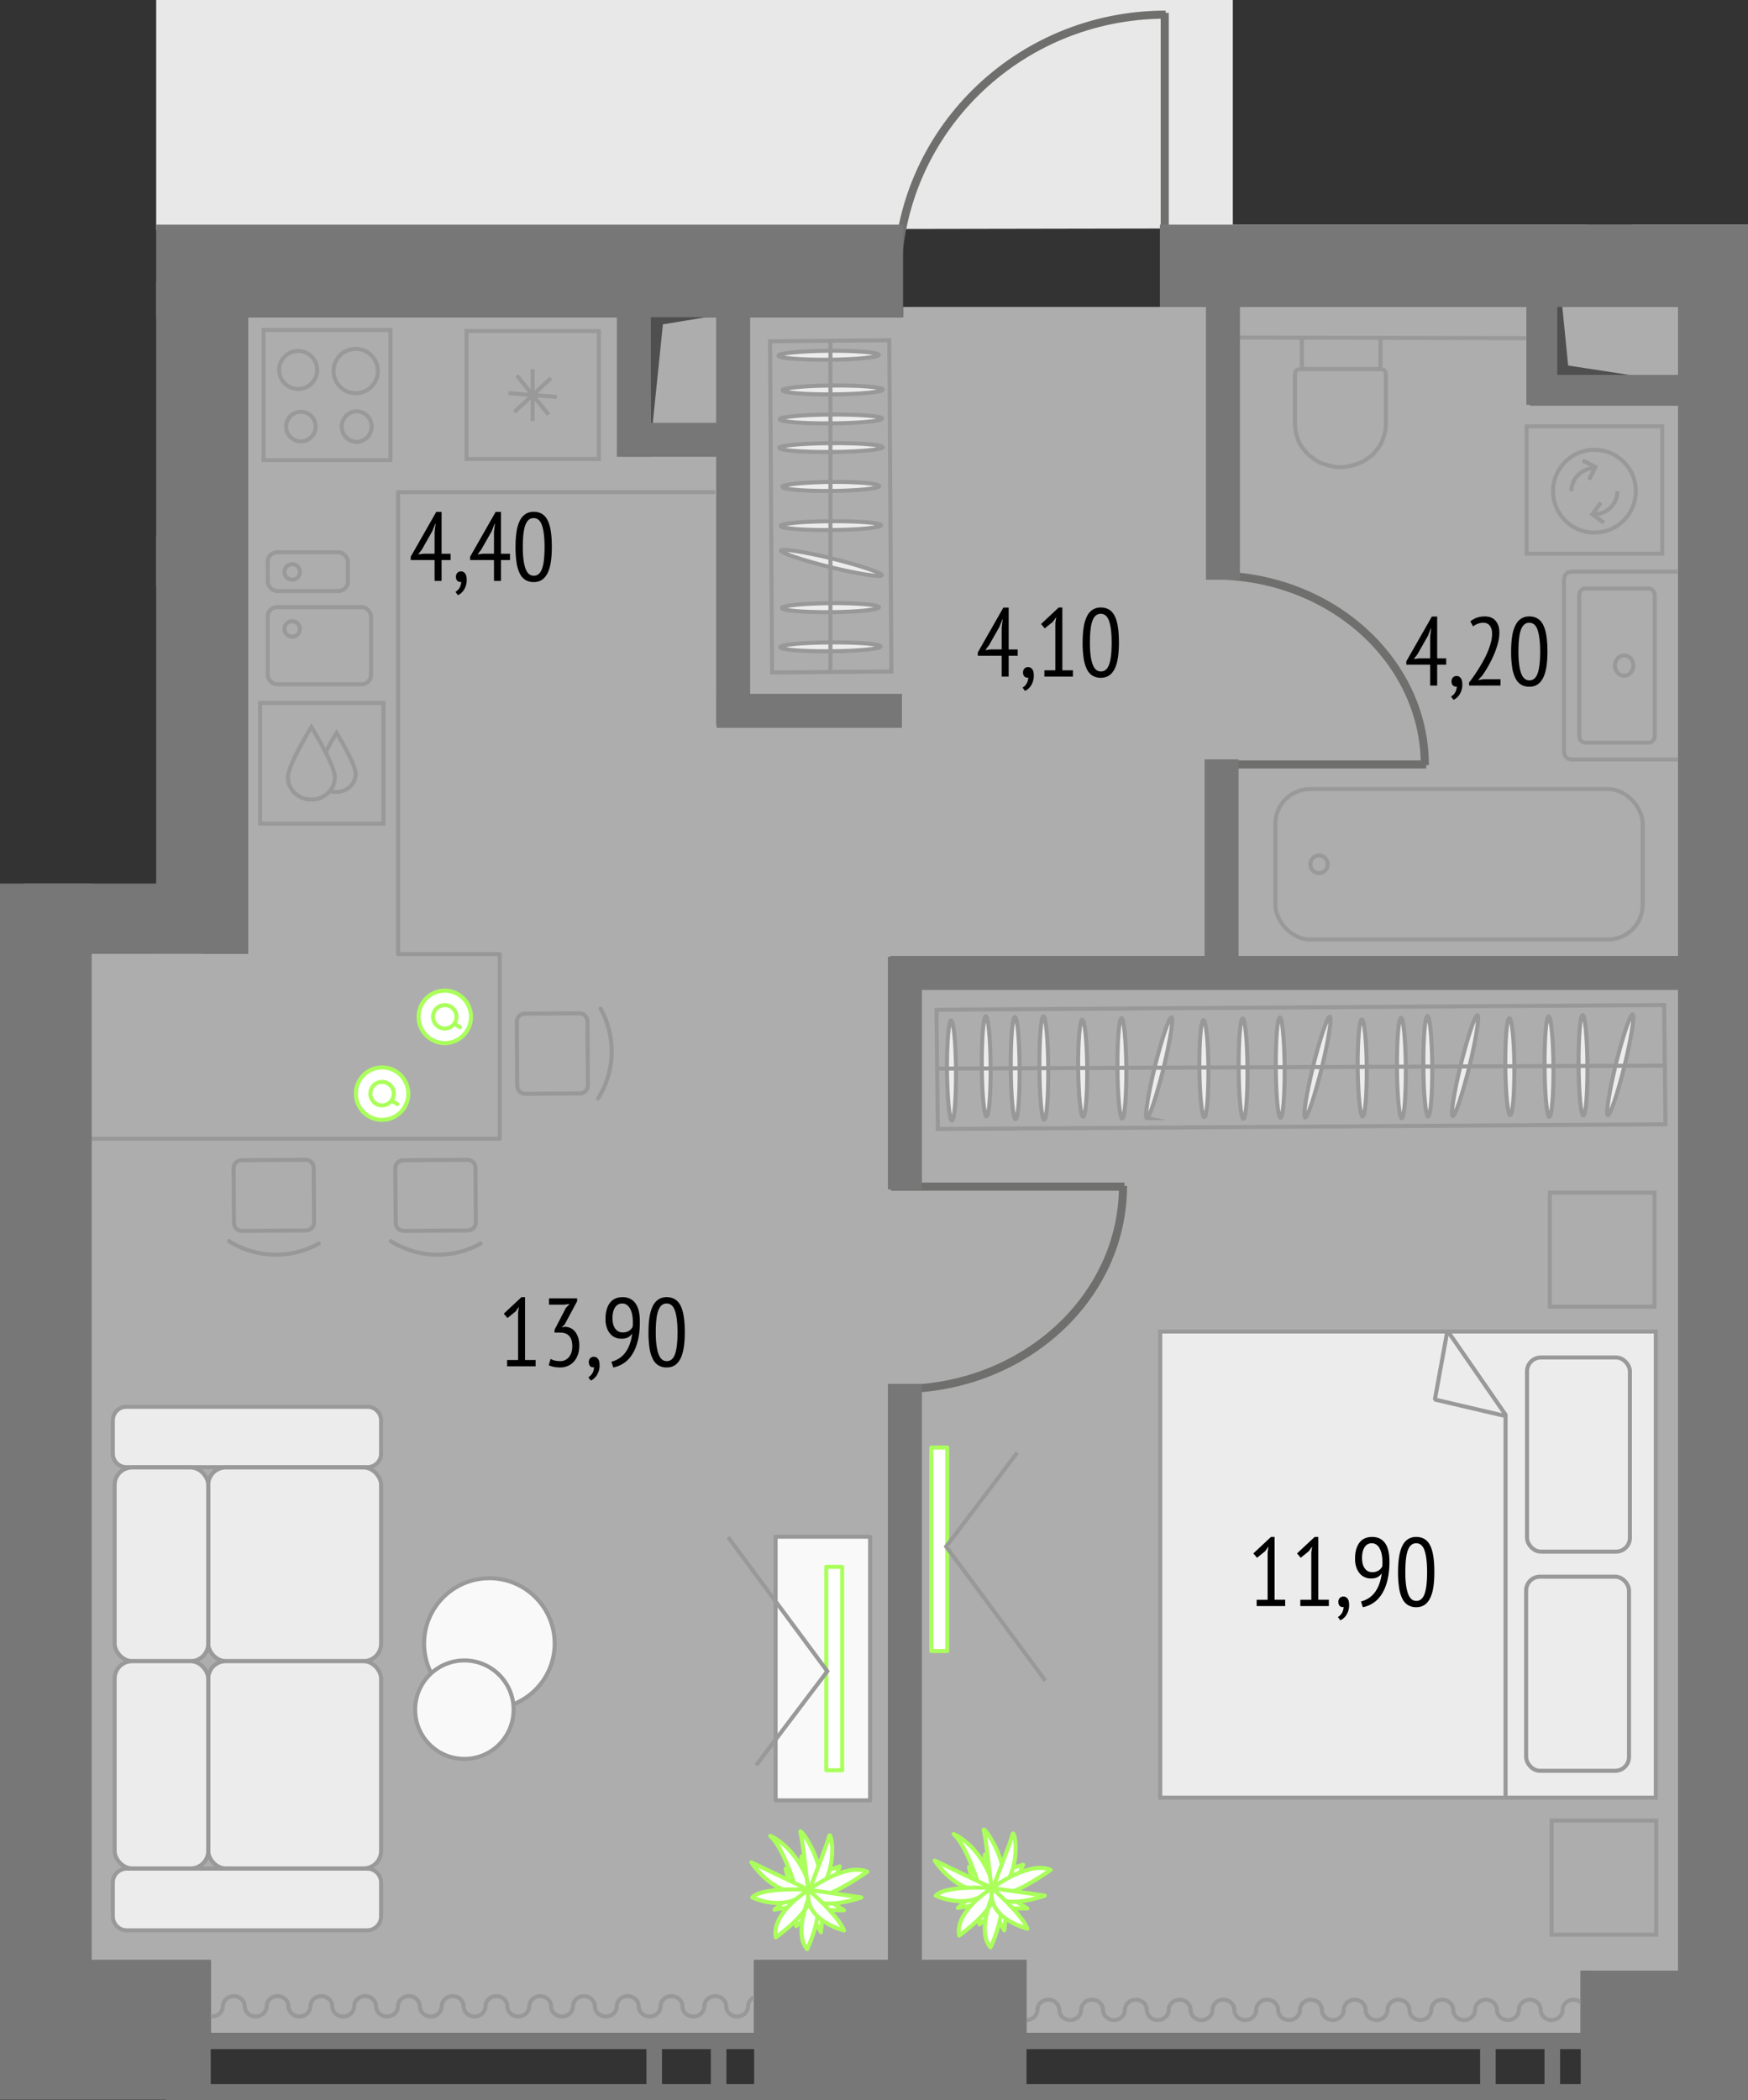
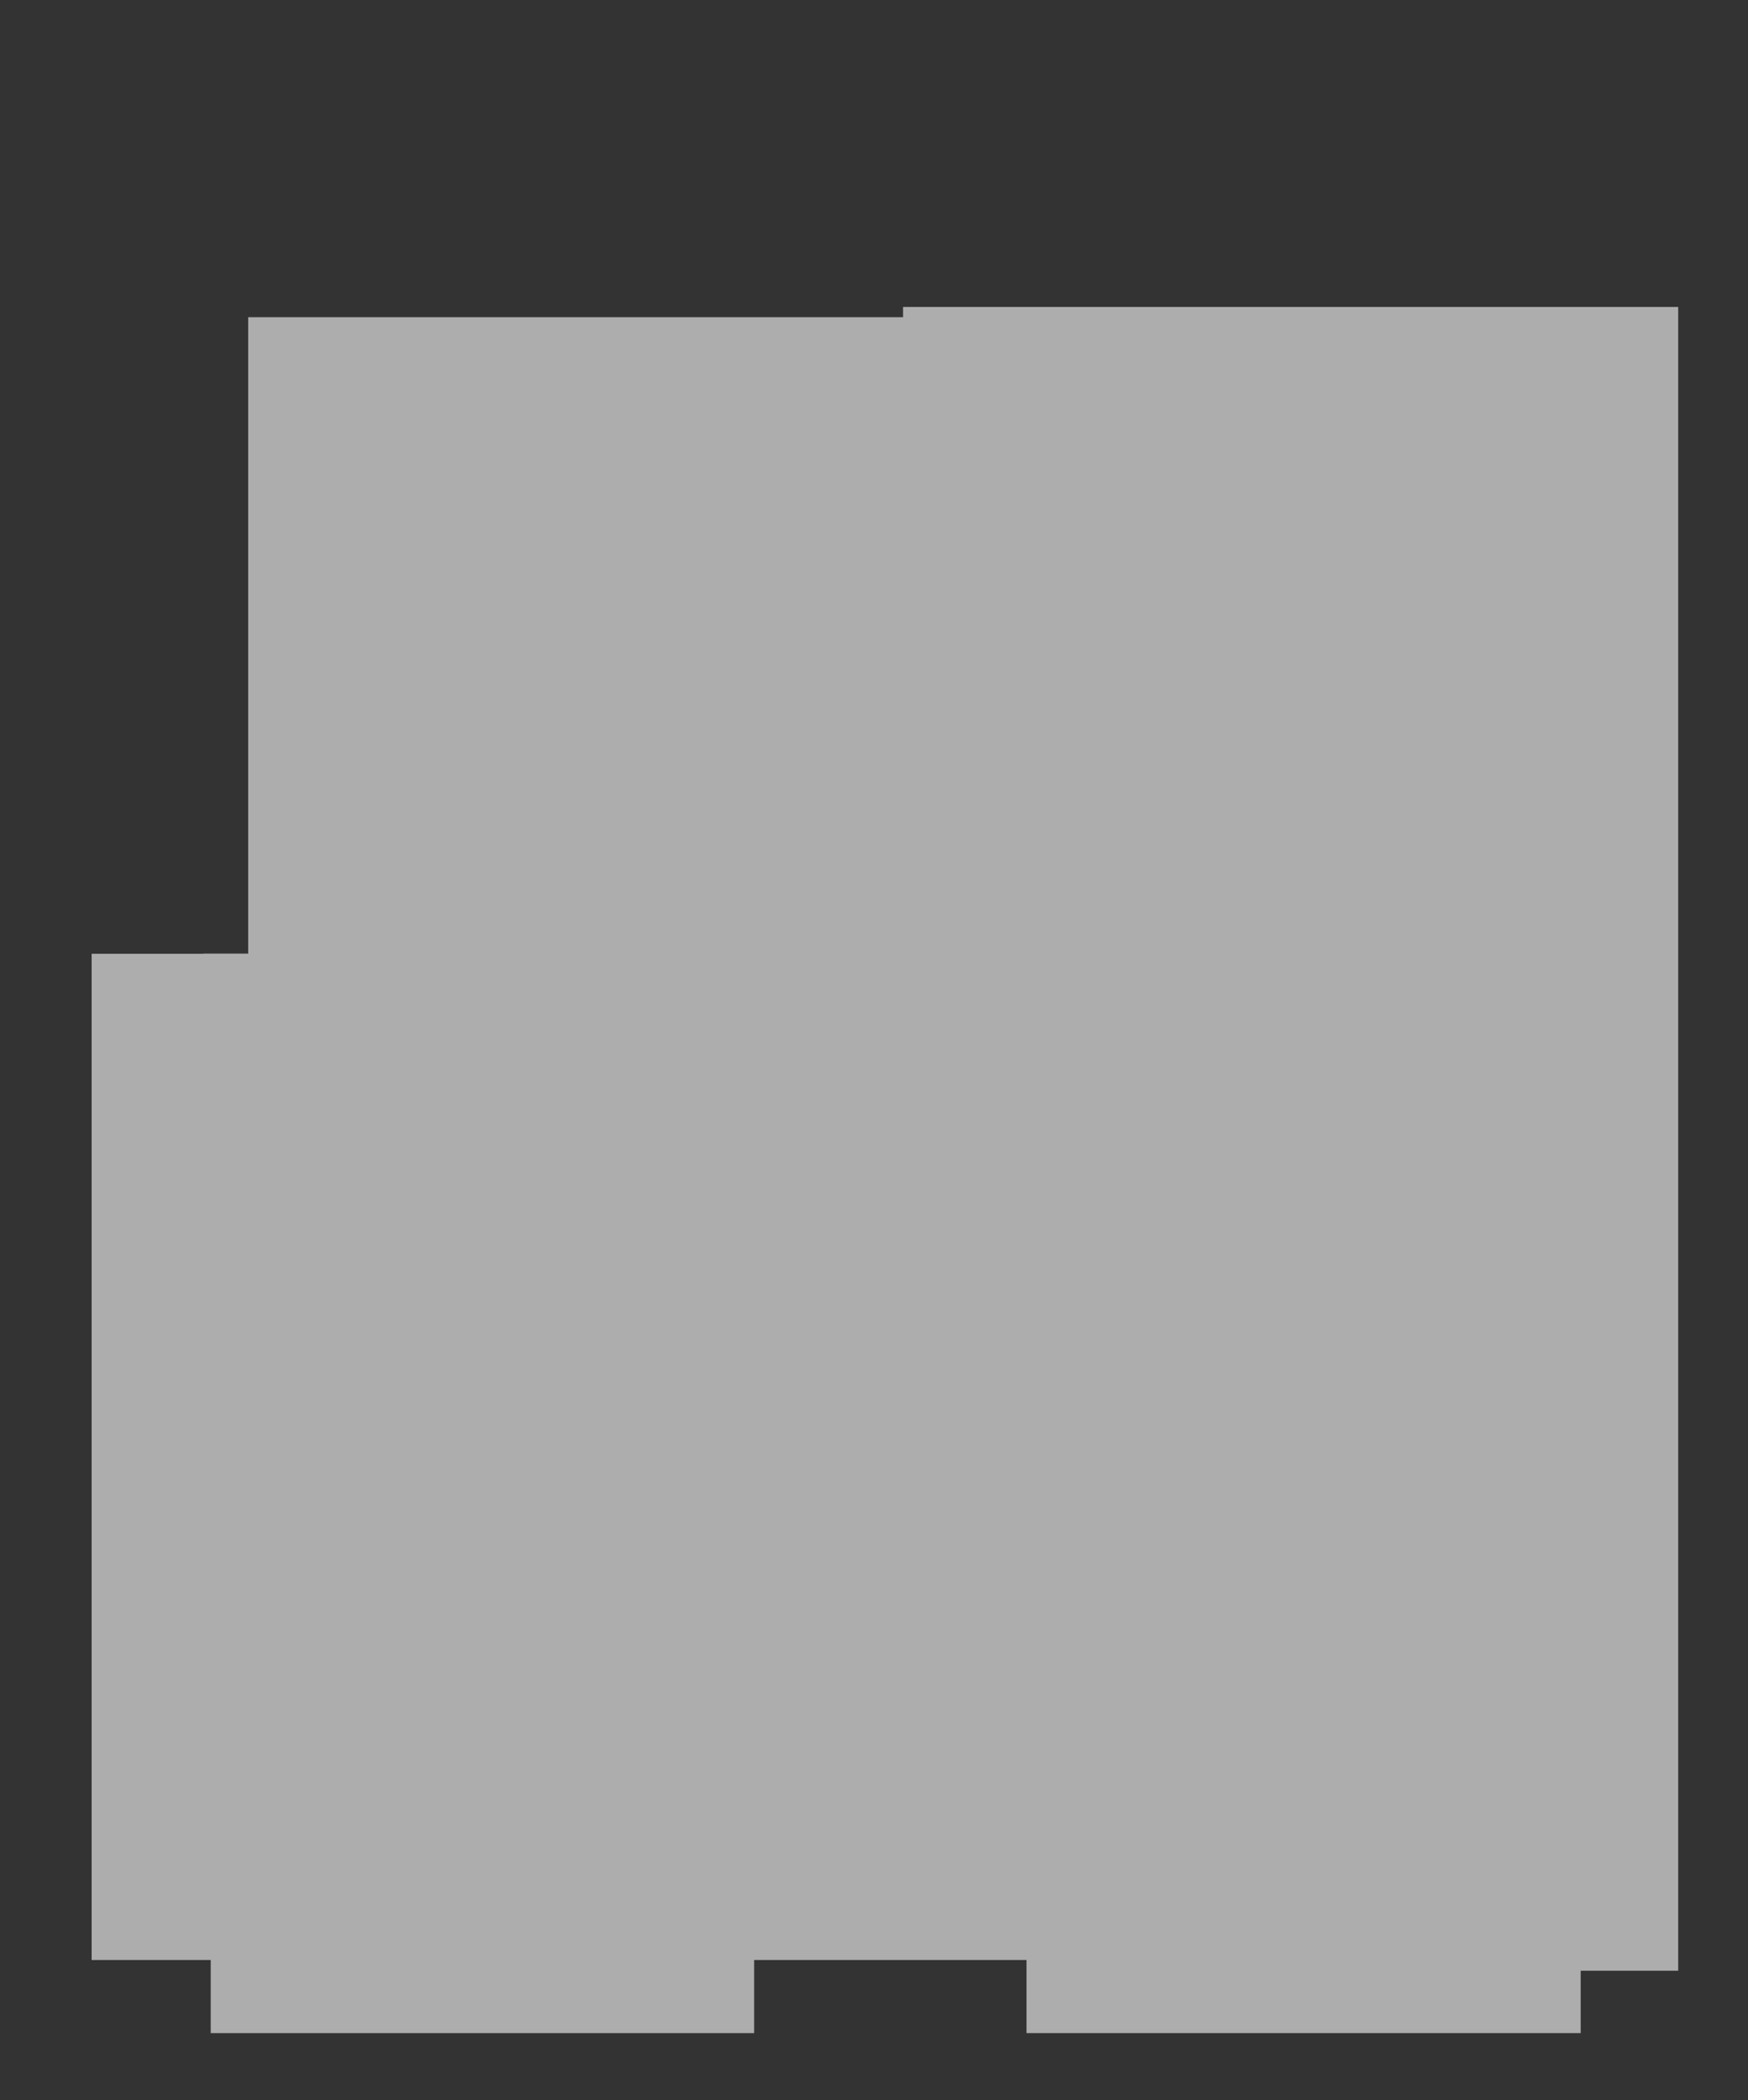
<svg xmlns="http://www.w3.org/2000/svg" version="1.1" viewBox="338.916 225.507 108.062 129.807">
  <rect x="338.916" y="225.507" width="108.062" height="129.807" fill="#333333" stroke="none" />
  <path fill="none" d="M338.916 355.312V280.12h9.655v-54.613h66.558v13.887h31.849v115.92H338.916z" />
  <path fill="#ffffff" d="M437.513 347.32h-.878v3.856h-34.26v-4.519h-16.837v4.52h-33.595v-4.52h-7.362v-62.195h6.896v-.01h2.782v-39.338h40.484v-.634h47.92v102.84h-5.15z" fill-opacity=".6" />
  <clipPath id="a">
-     <path fill="none" d="M338.916 355.312V280.12h9.655v-54.613h66.558v13.887h31.849v115.92H338.916z" />
-   </clipPath>
+     </clipPath>
  <g clip-path="url(#a)">
    <defs>
      <clipPath />
      <clipPath />
      <clipPath />
      <clipPath />
      <clipPath />
    </defs>
    <g data-name="Layer 3">
      <g data-name="Layer 1">
        <path fill="#e8e8e8" d="M693.12 150.707h-7.299v-19.908h-73.643v35.17H579.57v-36.497h-48.134v-7.631H378.944v5.308h-58.092v36.166h-64.574v-20.898h-93.675v70.707l1 3.408v23.532l518.156-.907v-31.275h11.361v-57.175z" />
        <path fill="#777" d="M400.704 351.176h38.157v.99h-38.157zm0 3.152h38.157v.991h-38.157z" />
        <path fill="#777" d="M430.417 351.921h.962v2.823h-.962zm3.981.052h.963v2.823h-.963zm-85.233-.797h38.156v.99h-38.156zm0 3.152h38.156v.991h-38.156z" />
        <path fill="#777" d="M378.878 351.921h.963v2.823h-.963zm3.981.052h.963v2.823h-.963z" />
        <path fill="#ececec" d="M410.644 307.811h30.636v28.811h-30.636z" />
        <path fill="none" stroke="#999" stroke-miterlimit="10" stroke-width=".25" d="M410.644 307.811h30.636v28.811h-30.636z" />
        <rect x="433.317" y="309.415" width="6.36" height="12" rx=".857" ry=".857" fill="none" stroke="#999" stroke-miterlimit="10" stroke-width=".25" />
        <rect x="433.262" y="322.963" width="6.36" height="12" rx=".857" ry=".857" fill="none" stroke="#999" stroke-miterlimit="10" stroke-width=".25" />
        <path fill="none" stroke="#999" stroke-linejoin="bevel" stroke-width=".25" d="M431.99 336.512v-23.558l-3.594-5.198-.775 4.258 4.258.996" />
        <path fill="none" stroke="#999" stroke-miterlimit="10" stroke-width=".25" d="m414.352 246.366 19.468.046m-9.473 6.415-.18.314m.391-.973-.21.66m-.181.314-.394.473m.82-1.869-.035.423m.035-3.633v3.21m-.035-3.324.035.114m-.223-.211.188.097m-.192-.1.005.003m-1.101 5.658-.335.17m.838-.539-.504.37m-.334.17-.703.197m0-.001-.45.035m2.584-6.063h-5.098m2.514 6.063-.45-.034m0-.001-.703-.196m0 0-.335-.171m0 0-.504-.37m0 .001-.39-.473m-.001 0-.183-.314m0 0-.122-.311m0-.001-.087-.347m.001 0-.038-.423m0 .001v-3.21m0 0 .035-.114m0 0 .187-.097m.001 0 .007-.003m0 0h.068m4.989-1.95v1.93m-4.858-1.93v1.93" />
        <rect x="417.758" y="274.281" width="22.71" height="9.297" rx="2.146" ry="2.146" fill="none" stroke="#999" stroke-miterlimit="10" stroke-width=".25" />
        <path d="M419.925 278.93a.54.54 0 0 1 .535-.545.54.54 0 0 1 .535.545.54.54 0 0 1-.535.545.54.54 0 0 1-.535-.545Zm33.235-17.943h-6.747m0 0-.269.122m0 .001-.111.295m0 10.779.111.295m0-.001.269.122m0 0h6.747m-17.56-11.343v10.779m0 0 .11.295m0-.001.266.123m0 0h6.747m0 0 .27-.122m0-.001.11-.294m0-10.779-.11-.295m0 0-.27-.122m0 0h-6.747m0 0-.266.122m0 0-.111.295m.944 1.047v8.686m.377.42h3.915m.377-.42v-8.687m-.376-.419h-3.915m-.001 9.526c-.207 0-.377-.189-.377-.42m4.669 0c0 .231-.17.42-.377.42m.001-9.526c.207 0 .377.188.377.42m-4.67 0c0-.232.17-.42.377-.42m2.402 4.136c-.312 0-.567.282-.567.627 0 .348.255.627.567.627.315 0 .567-.28.567-.627 0-.345-.252-.627-.567-.627m-84.116-20.118h7.845v8.044h-7.845z" fill="none" stroke="#999" stroke-miterlimit="10" stroke-width=".25" />
        <path d="M360.946 250.929a.947.947 0 0 0 0 1.892.945.945 0 1 0 0-1.892m-.04-3.857a1.37 1.37 0 1 0-.001 2.74 1.37 1.37 0 0 0 .001-2.74m-3.359 3.889a.914.914 0 1 0 .001 1.827.914.914 0 0 0 0-1.827m-.2-3.76a1.174 1.174 0 1 0 .001 2.349 1.174 1.174 0 0 0 0-2.349" fill="none" stroke="#999" stroke-miterlimit="10" stroke-width=".25" />
        <rect x="355.467" y="263.034" width="6.387" height="4.769" rx=".577" ry=".577" fill="none" stroke="#999" stroke-miterlimit="10" stroke-width=".25" />
        <rect x="355.467" y="259.646" width="4.954" height="2.393" rx=".577" ry=".577" fill="none" stroke="#999" stroke-miterlimit="10" stroke-width=".25" />
        <path d="M357.001 263.905a.478.478 0 1 0 .002.955.478.478 0 0 0-.002-.955Zm0-3.525a.478.478 0 1 0 .002.955.478.478 0 0 0-.002-.955Zm76.29-8.522h8.388v7.876h-8.388z" fill="none" stroke="#999" stroke-miterlimit="10" stroke-width=".25" />
        <path d="M440.043 255.867a2.558 2.558 0 1 1-5.116 0 2.558 2.558 0 0 1 5.116 0Z" fill="none" stroke="#999" stroke-miterlimit="10" stroke-width=".25" />
        <path d="M436.063 255.867c0-.785.637-1.422 1.422-1.422m1.422 1.422c0 .785-.637 1.422-1.422 1.422" fill="none" stroke="#999" stroke-miterlimit="10" stroke-width=".25" />
        <path fill="none" stroke="#999" stroke-miterlimit="10" stroke-width=".25" d="m436.754 253.97.792.397-.397.792m.921 2.657-.713-.527.527-.712m-82.889 12.381h7.627v7.458h-7.627z" />
        <path d="M359.618 273.55c0 .761-.65 1.38-1.453 1.38-.802 0-1.452-.619-1.452-1.38s1.452-3.105 1.452-3.105 1.453 2.342 1.453 3.104Z" fill="none" stroke="#999" stroke-miterlimit="10" stroke-width=".25" />
        <path d="M359.044 272.005c.321-.621.677-1.195.677-1.195s1.182 1.905 1.182 2.525-.529 1.123-1.182 1.123a1.23 1.23 0 0 1-.405-.068m8.439-28.421h8.184v7.91h-8.184zm4.092 2.353v3.205m-.98-2.814 1.96 2.423m-2.113-.163 2.266-2.097m-2.627.934 2.989.23" fill="none" stroke="#999" stroke-miterlimit="10" stroke-width=".25" />
        <path d="M402.37 350.37c.374 0 .676-.282.676-.63 0-.347.303-.63.677-.63.373 0 .676.283.676.63 0 .348.303.63.677.63.373 0 .676-.282.676-.63 0-.347.303-.63.676-.63.374 0 .677.283.677.63 0 .348.303.63.676.63.374 0 .676-.282.676-.63 0-.347.303-.63.677-.63.373 0 .676.283.676.63 0 .348.303.63.677.63.373 0 .676-.282.676-.63 0-.347.303-.63.676-.63.374 0 .677.283.677.63 0 .348.303.63.676.63.374 0 .677-.282.677-.63 0-.347.302-.63.676-.63.373 0 .676.283.676.63 0 .348.303.63.677.63.373 0 .676-.282.676-.63 0-.347.303-.63.676-.63.374 0 .677.283.677.63 0 .348.303.63.676.63.374 0 .677-.282.677-.63 0-.347.302-.63.676-.63.374 0 .676.283.676.63 0 .348.303.63.677.63.373 0 .676-.282.676-.63 0-.347.303-.63.676-.63.374 0 .677.283.677.63 0 .348.303.63.676.63.374 0 .677-.282.677-.63 0-.347.302-.63.676-.63s.676.283.676.63c0 .348.303.63.677.63.373 0 .676-.282.676-.63 0-.347.303-.63.677-.63.373 0 .676.283.676.63 0 .348.303.63.676.63.374 0 .677-.282.677-.63 0-.347.302-.63.676-.63s.676.283.676.63c0 .348.303.63.677.63.373 0 .676-.282.676-.63 0-.347.303-.63.677-.63.373 0 .676.283.676.63 0 .348.303.63.676.63.374 0 .677-.282.677-.63 0-.347.303-.63.676-.63.374 0 .676.283.676.63m-84.852.409c.374 0 .676-.282.676-.63 0-.347.303-.63.677-.63.373 0 .676.283.676.63 0 .348.303.63.677.63.373 0 .676-.282.676-.63 0-.347.303-.63.676-.63.374 0 .677.283.677.63 0 .348.303.63.676.63.374 0 .676-.282.676-.63 0-.347.303-.63.677-.63.373 0 .676.283.676.63 0 .348.303.63.677.63.373 0 .676-.282.676-.63 0-.347.303-.63.676-.63.374 0 .677.283.677.63 0 .348.303.63.676.63.374 0 .677-.282.677-.63 0-.347.302-.63.676-.63.373 0 .676.283.676.63 0 .348.303.63.677.63.373 0 .676-.282.676-.63 0-.347.303-.63.676-.63.374 0 .677.283.677.63 0 .348.303.63.676.63.374 0 .677-.282.677-.63 0-.347.302-.63.676-.63.374 0 .676.283.676.63 0 .348.303.63.677.63.373 0 .676-.282.676-.63 0-.347.303-.63.676-.63.374 0 .677.283.677.63 0 .348.303.63.676.63.374 0 .677-.282.677-.63 0-.347.302-.63.676-.63s.676.283.676.63c0 .348.303.63.677.63.373 0 .676-.282.676-.63 0-.347.303-.63.677-.63.373 0 .676.283.676.63 0 .348.303.63.676.63.374 0 .677-.282.677-.63 0-.347.302-.63.676-.63s.676.283.676.63c0 .348.303.63.677.63.373 0 .676-.282.676-.63 0-.347.303-.63.677-.63.373 0 .676.283.676.63 0 .348.303.63.676.63.374 0 .677-.282.677-.63 0-.347.303-.63.676-.63.374 0 .676.283.676.63" fill="none" stroke="#989898" stroke-linecap="round" stroke-linejoin="round" stroke-width=".25" />
        <path fill="none" stroke="#989898" stroke-miterlimit="10" stroke-width=".25" d="m386.648 267.076-.128-20.475 7.374-.065.127 20.475-7.373.065z" />
        <path d="M387.096 253.193c0-.152 1.431-.283 3.2-.295 1.76-.012 3.194.099 3.195.254.001.143-1.42.282-3.19.295-1.77.012-3.204-.099-3.205-.254" fill="#ececec" />
        <path d="M387.096 253.193c0-.152 1.431-.283 3.2-.295 1.76-.012 3.194.099 3.195.254.001.143-1.42.282-3.19.295-1.77.012-3.204-.099-3.205-.254Z" fill="none" stroke="#989898" stroke-miterlimit="10" stroke-width=".25" />
        <path d="M387.285 255.6c-.001-.155 1.335-.283 2.989-.307 1.664-.01 3.001.1 3.002.256.001.155-1.334.294-2.998.307-1.654.01-2.992-.101-2.993-.256" fill="#ececec" />
        <path d="M387.285 255.6c-.001-.155 1.335-.283 2.989-.307 1.664-.01 3.001.1 3.002.256.001.155-1.334.294-2.998.307-1.654.01-2.992-.101-2.993-.256Z" fill="none" stroke="#989898" stroke-miterlimit="10" stroke-width=".25" />
        <path d="M387.177 258.019c-.001-.155 1.394-.286 3.095-.295 1.71-.013 3.107.098 3.108.253.001.143-1.394.283-3.104.295-1.704.013-3.098-.101-3.099-.253" fill="#ececec" />
        <path d="M387.177 258.019c-.001-.155 1.394-.286 3.095-.295 1.71-.013 3.107.098 3.108.253.001.143-1.394.283-3.104.295-1.704.013-3.098-.101-3.099-.253Z" fill="none" stroke="#989898" stroke-miterlimit="10" stroke-width=".25" />
        <path d="M387.262 263.092c-.001-.155 1.335-.283 2.989-.307 1.664-.01 3 .101 3.002.256 0 .155-1.334.294-2.998.307-1.654.01-2.992-.101-2.993-.256" fill="#ececec" />
        <path d="M387.262 263.092c-.001-.155 1.335-.283 2.989-.307 1.664-.01 3 .101 3.002.256 0 .155-1.334.294-2.998.307-1.654.01-2.992-.101-2.993-.256Z" fill="none" stroke="#989898" stroke-miterlimit="10" stroke-width=".25" />
        <path d="M387.154 265.511c-.001-.155 1.394-.286 3.095-.295 1.71-.013 3.107.098 3.108.253 0 .143-1.394.283-3.104.295-1.704.013-3.098-.1-3.1-.253" fill="#ececec" />
        <path d="M387.154 265.511c-.001-.155 1.394-.286 3.095-.295 1.71-.013 3.107.098 3.108.253 0 .143-1.394.283-3.104.295-1.704.013-3.098-.1-3.1-.253Z" fill="none" stroke="#989898" stroke-miterlimit="10" stroke-width=".25" />
        <path d="M387.197 259.535c.029-.143 1.452.077 3.167.494 1.724.43 3.093.892 3.064 1.035-.037.144-1.452-.079-3.167-.494-1.722-.429-3.091-.89-3.064-1.035" fill="#ececec" />
        <path d="M387.197 259.535c.029-.143 1.452.077 3.167.494 1.724.43 3.093.892 3.064 1.035-.037.144-1.452-.079-3.167-.494-1.722-.429-3.091-.89-3.064-1.035Z" fill="none" stroke="#989898" stroke-miterlimit="10" stroke-width=".25" />
        <path d="M387.123 251.424c-.001-.152 1.421-.283 3.161-.295 1.75-.012 3.164.099 3.165.253.001.155-1.411.283-3.161.295-1.74.013-3.164-.098-3.165-.253" fill="#ececec" />
        <path d="M387.123 251.424c-.001-.152 1.421-.283 3.161-.295 1.75-.012 3.164.099 3.165.253.001.155-1.411.283-3.161.295-1.74.013-3.164-.098-3.165-.253Z" fill="none" stroke="#989898" stroke-miterlimit="10" stroke-width=".25" />
        <path d="M387.304 249.631c-.001-.152 1.38-.283 3.095-.295 1.71-.01 3.097.101 3.098.253-.001.143-1.384.286-3.094.295-1.714.013-3.098-.098-3.1-.253" fill="#ececec" />
        <path d="M387.304 249.631c-.001-.152 1.38-.283 3.095-.295 1.71-.01 3.097.101 3.098.253-.001.143-1.384.286-3.094.295-1.714.013-3.098-.098-3.1-.253Z" fill="none" stroke="#989898" stroke-miterlimit="10" stroke-width=".25" />
        <path d="M387.04 247.49c-.001-.153 1.382-.284 3.095-.305 1.71-.012 3.105.11 3.106.253 0 .152-1.392.295-3.105.307-1.701.01-3.095-.1-3.096-.256" fill="#ececec" />
        <path d="M387.04 247.49c-.001-.153 1.382-.284 3.095-.305 1.71-.012 3.105.11 3.106.253 0 .152-1.392.295-3.105.307-1.701.01-3.095-.1-3.096-.256Zm3.214-1.001v20.585" fill="none" stroke="#989898" stroke-miterlimit="10" stroke-width=".25" />
        <path d="m399.762 340.983.04-.844.695 1.248s-.509.565-.565.587c-.056.022-.17-.991-.17-.991" fill="#fff" />
        <path d="m399.762 340.983.04-.844.695 1.248s-.509.565-.565.587c-.056.022-.17-.991-.17-.991Z" fill="none" stroke="#aaff5b" stroke-linecap="round" stroke-linejoin="round" stroke-width=".25" />
        <path d="m399.052 341.924-.233-1.024.883.806s-.348.58-.65.218" fill="#fff" />
        <path d="m399.052 341.924-.233-1.024.883.806s-.348.58-.65.218Z" fill="none" stroke="#aaff5b" stroke-linecap="round" stroke-linejoin="round" stroke-width=".25" />
        <path d="M399.85 343.472s-.928-3.663-1.98-4.597c0 0 2.146.815 2.752 4.329 0 0-.028.724-.771.268" fill="#fff" />
        <path d="M399.85 343.472s-.928-3.663-1.98-4.597c0 0 2.146.815 2.752 4.329 0 0-.028.724-.771.268Z" fill="none" stroke="#aaff5b" stroke-linecap="round" stroke-linejoin="round" stroke-width=".25" />
        <path fill="#fff" d="m401.831 341.565.34-.8-.832.256-.216.511.708.033z" />
        <path fill="none" stroke="#aaff5b" stroke-linecap="round" stroke-linejoin="round" stroke-width=".25" d="m401.831 341.565.34-.8-.832.256-.216.511.708.033z" />
        <path d="m398.963 343.3-.833.138 1.074-.94s.66.378.693.428c.033.05-.934.374-.934.374" fill="#fff" />
        <path d="m398.963 343.3-.833.138 1.074-.94s.66.378.693.428c.033.05-.934.374-.934.374Z" fill="none" stroke="#aaff5b" stroke-linecap="round" stroke-linejoin="round" stroke-width=".25" />
        <path fill="#fff" d="M399.467 343.587v.87l.664-.56v-.557l-.664.247z" />
        <path fill="none" stroke="#aaff5b" stroke-linecap="round" stroke-linejoin="round" stroke-width=".25" d="M399.467 343.587v.87l.664-.56v-.557l-.664.247z" />
        <path d="m401.71 343.026.719.445h-1.43s-.245-.72-.236-.779c.007-.06.948.334.948.334" fill="#fff" />
        <path d="m401.71 343.026.719.445h-1.43s-.245-.72-.236-.779c.007-.06.948.334.948.334Z" fill="none" stroke="#aaff5b" stroke-linecap="round" stroke-linejoin="round" stroke-width=".25" />
        <path d="m401.105 343.782-.104 1.045-.582-1.045s.515-.439.686 0" fill="#fff" />
        <path d="m401.105 343.782-.104 1.045-.582-1.045s.515-.439.686 0Z" fill="none" stroke="#aaff5b" stroke-linecap="round" stroke-linejoin="round" stroke-width=".25" />
        <path d="M399.732 338.637c-.107-.42 2.028 2.422.956 4.334-.498.888-.65-3.133-.956-4.334" fill="#fff" />
        <path d="M399.732 338.637c-.107-.42 2.028 2.422.956 4.334-.498.888-.65-3.133-.956-4.334Z" fill="none" stroke="#aaff5b" stroke-linecap="round" stroke-linejoin="round" stroke-width=".25" />
        <path d="M401.518 338.875c.104-.389.743 2.335-1.162 4.022-.762.674.842-2.824 1.162-4.022" fill="#fff" />
        <path d="M401.518 338.875c.104-.389.743 2.335-1.162 4.022-.762.674.842-2.824 1.162-4.022Z" fill="none" stroke="#aaff5b" stroke-linecap="round" stroke-linejoin="round" stroke-width=".25" />
        <path d="m400.248 342.21-3.547-1.7s1.552 2.426 3.547 1.7" fill="#fff" />
        <path d="m400.248 342.21-3.547-1.7s1.552 2.426 3.547 1.7Z" fill="none" stroke="#aaff5b" stroke-linecap="round" stroke-linejoin="round" stroke-width=".25" />
        <path d="M400.248 342.21c.187 1.353 3.618-1.122 3.618-1.122-1.346-.584-3.618 1.122-3.618 1.122" fill="#fff" />
        <path d="M400.248 342.21h0c.187 1.353 3.618-1.122 3.618-1.122-1.346-.584-3.618 1.122-3.618 1.122Z" fill="none" stroke="#aaff5b" stroke-linecap="round" stroke-linejoin="round" stroke-width=".25" />
        <path d="M400.248 342.21s-2.89-.197-3.488.47c0 0 2.117 1.023 3.488-.47" fill="#fff" />
        <path d="M400.248 342.21s-2.89-.197-3.488.47c0 0 2.117 1.023 3.488-.47Z" fill="none" stroke="#aaff5b" stroke-linecap="round" stroke-linejoin="round" stroke-width=".25" />
        <path d="M400.248 342.21s-2.327 1.404-2.034 2.935c0 0 2.397-1.674 2.21-2.857 0 0-1.202 2.532-.273 3.588 0 0 1.435-2.943.097-3.666" fill="#fff" />
        <path d="M400.248 342.21s-2.327 1.404-2.034 2.935c0 0 2.397-1.674 2.21-2.857 0 0-1.202 2.532-.273 3.588 0 0 1.435-2.943.097-3.666Z" fill="none" stroke="#aaff5b" stroke-linecap="round" stroke-linejoin="round" stroke-width=".25" />
        <path d="m400.248 342.21 3.255.47s-3.121 1.113-3.255-.47" fill="#fff" />
        <path d="m400.248 342.21 3.255.47s-3.121 1.113-3.255-.47Z" fill="none" stroke="#aaff5b" stroke-linecap="round" stroke-linejoin="round" stroke-width=".25" />
        <path d="M400.248 342.22s1.853 1.614 2.18 2.504c0 0-2.566-.646-2.18-2.504" fill="#fff" />
        <path d="M400.248 342.22s1.853 1.614 2.18 2.504c0 0-2.566-.646-2.18-2.504Z" fill="none" stroke="#aaff5b" stroke-linecap="round" stroke-linejoin="round" stroke-width=".25" />
        <path d="m388.426 341.093.04-.844.695 1.248s-.509.565-.565.587c-.056.022-.17-.99-.17-.99" fill="#fff" />
        <path d="m388.426 341.093.04-.844.695 1.248s-.509.565-.565.587c-.056.022-.17-.99-.17-.99Z" fill="none" stroke="#aaff5b" stroke-linecap="round" stroke-linejoin="round" stroke-width=".25" />
        <path d="m387.716 342.034-.233-1.024.883.806s-.349.58-.65.218" fill="#fff" />
        <path d="m387.716 342.034-.233-1.024.883.806s-.349.58-.65.218Z" fill="none" stroke="#aaff5b" stroke-linecap="round" stroke-linejoin="round" stroke-width=".25" />
        <path d="M388.515 343.583s-.93-3.663-1.982-4.597c0 0 2.146.815 2.752 4.329 0 0-.028.724-.77.268" fill="#fff" />
        <path d="M388.515 343.583s-.93-3.663-1.982-4.597c0 0 2.146.815 2.752 4.329 0 0-.028.724-.77.268Z" fill="none" stroke="#aaff5b" stroke-linecap="round" stroke-linejoin="round" stroke-width=".25" />
        <path fill="#fff" d="m390.495 341.676.34-.8-.832.256-.216.51.708.034z" />
        <path fill="none" stroke="#aaff5b" stroke-linecap="round" stroke-linejoin="round" stroke-width=".25" d="m390.495 341.676.34-.8-.832.256-.216.51.708.034z" />
        <path d="m387.627 343.41-.833.139 1.074-.941s.66.379.693.429c.033.05-.934.374-.934.374" fill="#fff" />
        <path d="m387.627 343.41-.833.139 1.074-.941s.66.379.693.429c.033.05-.934.374-.934.374Z" fill="none" stroke="#aaff5b" stroke-linecap="round" stroke-linejoin="round" stroke-width=".25" />
        <path fill="#fff" d="M388.13 343.698v.87l.665-.561v-.556l-.665.247z" />
        <path fill="none" stroke="#aaff5b" stroke-linecap="round" stroke-linejoin="round" stroke-width=".25" d="M388.13 343.698v.87l.665-.561v-.556l-.665.247z" />
        <path d="m390.374 343.137.718.445h-1.429s-.246-.72-.237-.78c.007-.06.948.335.948.335" fill="#fff" />
-         <path d="m390.374 343.137.718.445h-1.429s-.246-.72-.237-.78c.007-.06.948.335.948.335Z" fill="none" stroke="#aaff5b" stroke-linecap="round" stroke-linejoin="round" stroke-width=".25" />
        <path d="m389.768 343.893-.104 1.045-.58-1.045s.513-.44.684 0" fill="#fff" />
        <path d="m389.768 343.893-.104 1.045-.58-1.045s.513-.44.684 0Z" fill="none" stroke="#aaff5b" stroke-linecap="round" stroke-linejoin="round" stroke-width=".25" />
        <path d="M388.395 338.747c-.107-.42 2.028 2.422.956 4.334-.498.888-.649-3.133-.956-4.334" fill="#fff" />
        <path d="M388.395 338.747c-.107-.42 2.028 2.422.956 4.334-.498.888-.649-3.133-.956-4.334Z" fill="none" stroke="#aaff5b" stroke-linecap="round" stroke-linejoin="round" stroke-width=".25" />
        <path d="M390.181 338.986c.104-.39.743 2.335-1.162 4.022-.762.674.842-2.824 1.162-4.022" fill="#fff" />
        <path d="M390.181 338.986c.104-.39.743 2.335-1.162 4.022-.762.674.842-2.824 1.162-4.022Z" fill="none" stroke="#aaff5b" stroke-linecap="round" stroke-linejoin="round" stroke-width=".25" />
        <path d="m388.912 342.32-3.547-1.7s1.552 2.427 3.547 1.7" fill="#fff" />
        <path d="m388.912 342.32-3.547-1.7s1.552 2.427 3.547 1.7Z" fill="none" stroke="#aaff5b" stroke-linecap="round" stroke-linejoin="round" stroke-width=".25" />
        <path d="M388.912 342.32c.187 1.354 3.618-1.121 3.618-1.121-1.346-.584-3.618 1.122-3.618 1.122" fill="#fff" />
-         <path d="M388.912 342.32h0c.187 1.354 3.618-1.121 3.618-1.121-1.346-.584-3.618 1.122-3.618 1.122Z" fill="none" stroke="#aaff5b" stroke-linecap="round" stroke-linejoin="round" stroke-width=".25" />
+         <path d="M388.912 342.32h0c.187 1.354 3.618-1.121 3.618-1.121-1.346-.584-3.618 1.122-3.618 1.122" fill="none" stroke="#aaff5b" stroke-linecap="round" stroke-linejoin="round" stroke-width=".25" />
        <path d="M388.912 342.321s-2.89-.197-3.488.469c0 0 2.117 1.024 3.488-.469" fill="#fff" />
        <path d="M388.912 342.321s-2.89-.197-3.488.469c0 0 2.117 1.024 3.488-.469Z" fill="none" stroke="#aaff5b" stroke-linecap="round" stroke-linejoin="round" stroke-width=".25" />
        <path d="M388.912 342.321s-2.327 1.404-2.034 2.935c0 0 2.397-1.674 2.21-2.857 0 0-1.202 2.532-.273 3.588 0 0 1.435-2.943.097-3.666" fill="#fff" />
        <path d="M388.912 342.321s-2.327 1.404-2.034 2.935c0 0 2.397-1.674 2.21-2.857 0 0-1.202 2.532-.273 3.588 0 0 1.435-2.943.097-3.666Z" fill="none" stroke="#aaff5b" stroke-linecap="round" stroke-linejoin="round" stroke-width=".25" />
        <path d="m388.912 342.32 3.255.47s-3.121 1.114-3.255-.47" fill="#fff" />
        <path d="m388.912 342.32 3.255.47s-3.121 1.114-3.255-.47Z" fill="none" stroke="#aaff5b" stroke-linecap="round" stroke-linejoin="round" stroke-width=".25" />
        <path d="M388.912 342.33s1.853 1.614 2.18 2.504c0 0-2.566-.646-2.18-2.504" fill="#fff" />
        <path d="M388.912 342.33s1.853 1.614 2.18 2.504c0 0-2.566-.646-2.18-2.504Z" fill="none" stroke="#aaff5b" stroke-linecap="round" stroke-linejoin="round" stroke-width=".25" />
        <path fill="none" stroke="#989898" stroke-miterlimit="10" stroke-width=".25" d="m441.877 295.002-44.984.292-.084-7.373 44.984-.292.084 7.373z" />
        <path d="M403.467 294.718c-.152.001-.283-1.43-.295-3.2-.012-1.76.099-3.194.254-3.195.143 0 .282 1.421.295 3.19.012 1.77-.099 3.204-.254 3.205" fill="#ececec" />
        <path d="M403.467 294.718c-.152.001-.283-1.43-.295-3.2-.012-1.76.099-3.194.254-3.195.143 0 .282 1.421.295 3.19.012 1.77-.099 3.204-.254 3.205Z" fill="none" stroke="#989898" stroke-miterlimit="10" stroke-width=".25" />
        <path d="M405.873 294.53c-.155 0-.283-1.336-.307-2.99-.01-1.664.101-3 .256-3.002.155 0 .294 1.334.307 2.998.01 1.654-.1 2.992-.256 2.993" fill="#ececec" />
        <path d="M405.873 294.53c-.155 0-.283-1.336-.307-2.99-.01-1.664.101-3 .256-3.002.155 0 .294 1.334.307 2.998.01 1.654-.1 2.992-.256 2.993Z" fill="none" stroke="#989898" stroke-miterlimit="10" stroke-width=".25" />
        <path d="M408.293 294.637c-.155.001-.286-1.394-.295-3.095-.013-1.71.098-3.107.253-3.108.143 0 .283 1.394.295 3.104.013 1.704-.101 3.098-.253 3.1" fill="#ececec" />
        <path d="M408.293 294.637c-.155.001-.286-1.394-.295-3.095-.013-1.71.098-3.107.253-3.108.143 0 .283 1.394.295 3.104.013 1.704-.101 3.098-.253 3.1Z" fill="none" stroke="#989898" stroke-miterlimit="10" stroke-width=".25" />
        <path d="M413.366 294.553c-.155 0-.283-1.335-.307-2.99-.01-1.663.101-3 .256-3.001.155-.001.294 1.334.307 2.998.01 1.654-.101 2.992-.256 2.993" fill="#ececec" />
        <path d="M413.366 294.553c-.155 0-.283-1.335-.307-2.99-.01-1.663.101-3 .256-3.001.155-.001.294 1.334.307 2.998.01 1.654-.101 2.992-.256 2.993Z" fill="none" stroke="#989898" stroke-miterlimit="10" stroke-width=".25" />
        <path d="M415.785 294.66c-.155.002-.286-1.393-.295-3.094-.013-1.71.098-3.107.253-3.108.143-.001.283 1.394.295 3.104.013 1.704-.1 3.098-.253 3.099" fill="#ececec" />
        <path d="M415.785 294.66c-.155.002-.286-1.393-.295-3.094-.013-1.71.098-3.107.253-3.108.143-.001.283 1.394.295 3.104.013 1.704-.1 3.098-.253 3.099Z" fill="none" stroke="#989898" stroke-miterlimit="10" stroke-width=".25" />
        <path d="M409.81 294.618c-.144-.03.076-1.452.493-3.167.43-1.724.892-3.093 1.035-3.064.144.037-.079 1.452-.494 3.167-.429 1.722-.89 3.09-1.035 3.064" fill="#ececec" />
        <path d="M409.81 294.618c-.144-.03.076-1.452.493-3.167.43-1.724.892-3.093 1.035-3.064.144.037-.079 1.452-.494 3.167-.429 1.722-.89 3.09-1.035 3.064Z" fill="none" stroke="#989898" stroke-miterlimit="10" stroke-width=".25" />
        <path d="M418.08 294.596c-.154.001-.285-1.394-.294-3.095-.013-1.711.098-3.107.253-3.108.143-.001.283 1.394.295 3.104.013 1.704-.101 3.098-.253 3.099" fill="#ececec" />
        <path d="M418.08 294.596c-.154.001-.285-1.394-.294-3.095-.013-1.711.098-3.107.253-3.108.143-.001.283 1.394.295 3.104.013 1.704-.101 3.098-.253 3.099Z" fill="none" stroke="#989898" stroke-miterlimit="10" stroke-width=".25" />
        <path d="M423.154 294.511c-.155.001-.283-1.335-.307-2.989-.01-1.664.101-3.001.256-3.002.155-.001.294 1.334.307 2.998.01 1.654-.101 2.992-.256 2.993" fill="#ececec" />
        <path d="M423.154 294.511c-.155.001-.283-1.335-.307-2.989-.01-1.664.101-3.001.256-3.002.155-.001.294 1.334.307 2.998.01 1.654-.101 2.992-.256 2.993Z" fill="none" stroke="#989898" stroke-miterlimit="10" stroke-width=".25" />
        <path d="M425.573 294.62c-.155 0-.286-1.395-.295-3.096-.013-1.71.098-3.107.253-3.108.143 0 .283 1.394.295 3.104.013 1.704-.1 3.098-.253 3.1" fill="#ececec" />
        <path d="M425.573 294.62c-.155 0-.286-1.395-.295-3.096-.013-1.71.098-3.107.253-3.108.143 0 .283 1.394.295 3.104.013 1.704-.1 3.098-.253 3.1Z" fill="none" stroke="#989898" stroke-miterlimit="10" stroke-width=".25" />
        <path d="M419.597 294.576c-.143-.029.077-1.452.494-3.167.43-1.724.892-3.093 1.035-3.064.144.037-.079 1.452-.494 3.167-.429 1.722-.89 3.091-1.035 3.064" fill="#ececec" />
        <path d="M419.597 294.576c-.143-.029.077-1.452.494-3.167.43-1.724.892-3.093 1.035-3.064.144.037-.079 1.452-.494 3.167-.429 1.722-.89 3.091-1.035 3.064Z" fill="none" stroke="#989898" stroke-miterlimit="10" stroke-width=".25" />
        <path d="M427.205 294.513c-.155.001-.286-1.394-.295-3.095-.013-1.711.098-3.107.253-3.108.143-.001.283 1.394.295 3.104.013 1.704-.1 3.098-.253 3.099" fill="#ececec" />
        <path d="M427.205 294.513c-.155.001-.286-1.394-.295-3.095-.013-1.711.098-3.107.253-3.108.143-.001.283 1.394.295 3.104.013 1.704-.1 3.098-.253 3.099Z" fill="none" stroke="#989898" stroke-miterlimit="10" stroke-width=".25" />
        <path d="M432.278 294.428c-.155.001-.283-1.335-.307-2.989-.01-1.664.101-3 .256-3.002.155 0 .294 1.334.307 2.998.01 1.654-.1 2.992-.256 2.993" fill="#ececec" />
        <path d="M432.278 294.428c-.155.001-.283-1.335-.307-2.989-.01-1.664.101-3 .256-3.002.155 0 .294 1.334.307 2.998.01 1.654-.1 2.992-.256 2.993Z" fill="none" stroke="#989898" stroke-miterlimit="10" stroke-width=".25" />
        <path d="M434.698 294.536c-.155.001-.286-1.394-.295-3.095-.013-1.71.098-3.107.253-3.108.143 0 .283 1.394.295 3.104.013 1.704-.101 3.098-.253 3.1" fill="#ececec" />
        <path d="M434.698 294.536c-.155.001-.286-1.394-.295-3.095-.013-1.71.098-3.107.253-3.108.143 0 .283 1.394.295 3.104.013 1.704-.101 3.098-.253 3.1Z" fill="none" stroke="#989898" stroke-miterlimit="10" stroke-width=".25" />
        <path d="M428.722 294.493c-.143-.029.077-1.452.494-3.167.43-1.724.892-3.093 1.035-3.064.144.037-.08 1.452-.494 3.167-.43 1.722-.891 3.091-1.035 3.064" fill="#ececec" />
        <path d="M428.722 294.493c-.143-.029.077-1.452.494-3.167.43-1.724.892-3.093 1.035-3.064.144.037-.08 1.452-.494 3.167-.43 1.722-.891 3.091-1.035 3.064Z" fill="none" stroke="#989898" stroke-miterlimit="10" stroke-width=".25" />
        <path d="M436.8 294.458c-.155 0-.286-1.394-.295-3.095-.013-1.711.098-3.107.253-3.108.143-.001.283 1.394.295 3.104.013 1.704-.101 3.098-.253 3.099" fill="#ececec" />
        <path d="M436.8 294.458c-.155 0-.286-1.394-.295-3.095-.013-1.711.098-3.107.253-3.108.143-.001.283 1.394.295 3.104.013 1.704-.101 3.098-.253 3.099Z" fill="none" stroke="#989898" stroke-miterlimit="10" stroke-width=".25" />
        <path d="M438.316 294.438c-.143-.03.077-1.452.494-3.167.43-1.724.892-3.093 1.035-3.064.144.037-.079 1.452-.494 3.167-.429 1.722-.89 3.09-1.035 3.064" fill="#ececec" />
        <path d="M438.316 294.438c-.143-.03.077-1.452.494-3.167.43-1.724.892-3.093 1.035-3.064.144.037-.079 1.452-.494 3.167-.429 1.722-.89 3.09-1.035 3.064Z" fill="none" stroke="#989898" stroke-miterlimit="10" stroke-width=".25" />
        <path d="M401.698 294.691c-.152.001-.283-1.42-.295-3.16-.012-1.75.099-3.165.253-3.166.155 0 .283 1.411.295 3.161.013 1.74-.098 3.164-.253 3.165" fill="#ececec" />
        <path d="M401.698 294.691c-.152.001-.283-1.42-.295-3.16-.012-1.75.099-3.165.253-3.166.155 0 .283 1.411.295 3.161.013 1.74-.098 3.164-.253 3.165Z" fill="none" stroke="#989898" stroke-miterlimit="10" stroke-width=".25" />
        <path d="M399.905 294.51c-.152.002-.283-1.38-.295-3.094-.01-1.71.101-3.097.253-3.098.143 0 .286 1.384.295 3.094.013 1.714-.098 3.098-.253 3.099" fill="#ececec" />
        <path d="M399.905 294.51c-.152.002-.283-1.38-.295-3.094-.01-1.71.101-3.097.253-3.098.143 0 .286 1.384.295 3.094.013 1.714-.098 3.098-.253 3.099Z" fill="none" stroke="#989898" stroke-miterlimit="10" stroke-width=".25" />
        <path d="M397.763 294.775c-.152 0-.283-1.381-.304-3.095-.012-1.71.11-3.105.253-3.106.152-.001.295 1.392.307 3.105.01 1.7-.1 3.095-.256 3.096" fill="#ececec" />
        <path d="M397.763 294.775c-.152 0-.283-1.381-.304-3.095-.012-1.71.11-3.105.253-3.106.152-.001.295 1.392.307 3.105.01 1.7-.1 3.095-.256 3.096Z" fill="none" stroke="#989898" stroke-miterlimit="10" stroke-width=".25" />
        <path fill="#ececec" d="m396.762 291.56 45.098-.188" />
        <path fill="none" stroke="#989898" stroke-miterlimit="10" stroke-width=".25" d="m396.762 291.56 45.098-.188" />
        <path fill="#fff" d="M396.492 314.981h.982v12.575h-.982z" />
        <path fill="none" stroke="#aaff5b" stroke-linecap="round" stroke-linejoin="round" stroke-width=".25" d="M396.492 314.981h.982v12.575h-.982z" />
        <path fill="none" stroke="#999" stroke-miterlimit="10" stroke-width=".25" d="m401.804 315.296-4.396 5.806 6.138 8.295" />
        <path fill="#f9f9f9" d="M386.864 320.495h5.843v16.297h-5.843z" />
        <path fill="none" stroke="#989898" stroke-linecap="round" stroke-linejoin="round" stroke-width=".25" d="M386.864 320.495h5.843v16.297h-5.843z" />
        <path fill="#fff" d="M389.996 322.356h.982v12.575h-.982z" />
        <path fill="none" stroke="#aaff5b" stroke-linecap="round" stroke-linejoin="round" stroke-width=".25" d="M389.996 322.356h.982v12.575h-.982z" />
        <path fill="none" stroke="#999" stroke-miterlimit="10" stroke-width=".25" d="m385.666 334.616 4.396-5.806-6.138-8.295m50.803-21.295h6.47v7.051h-6.47zm.111 38.82h6.47v7.051h-6.47z" />
        <path d="M372.875 327.04a3.87 3.87 0 1 1-7.742 0 3.87 3.87 0 0 1 7.742 0" fill="#f9f9f9" />
        <path d="M373.207 327.095a4.037 4.037 0 1 1-8.075 0 4.037 4.037 0 0 1 8.075 0" fill="#f9f9f9" />
        <circle cx="369.17" cy="327.095" r="4.037" fill="none" stroke="#999" stroke-miterlimit="10" stroke-width=".25" />
        <path d="M370.668 331.185a3.044 3.044 0 1 1-6.089 0 3.044 3.044 0 0 1 6.089 0" fill="#f9f9f9" />
        <circle cx="367.624" cy="331.185" r="3.044" fill="none" stroke="#999" stroke-miterlimit="10" stroke-width=".25" />
        <path fill="none" stroke="#989898" stroke-linecap="round" stroke-linejoin="round" stroke-width=".25" d="M383.027 255.928h-19.502v28.553h6.286v11.415h-29.42l.244-13.233" />
        <path d="M365.03 287.518a1.62 1.62 0 1 1 2.76 1.697 1.62 1.62 0 0 1-2.76-1.697" fill="#fff" />
        <path d="M365.03 287.518a1.62 1.62 0 1 1 2.76 1.697 1.62 1.62 0 0 1-2.76-1.697Z" fill="none" stroke="#aaff5b" stroke-linecap="round" stroke-linejoin="round" stroke-width=".25" />
        <path d="M365.791 287.986a.725.725 0 1 1 1.236.758.725.725 0 0 1-1.236-.758" fill="#fff" />
        <path d="M365.791 287.986a.725.725 0 1 1 1.236.758.725.725 0 0 1-1.236-.758Z" fill="none" stroke="#aaff5b" stroke-linecap="round" stroke-linejoin="round" stroke-width=".25" />
        <path fill="#fff" d="m367.013 288.795.337.207" />
        <path fill="none" stroke="#aaff5b" stroke-linecap="round" stroke-linejoin="round" stroke-width=".25" d="m367.013 288.795.337.207" />
        <path d="M361.154 292.266a1.62 1.62 0 1 1 2.76 1.697 1.62 1.62 0 0 1-2.76-1.697" fill="#fff" />
        <path d="M361.154 292.266a1.62 1.62 0 1 1 2.76 1.697 1.62 1.62 0 0 1-2.76-1.697Z" fill="none" stroke="#aaff5b" stroke-linecap="round" stroke-linejoin="round" stroke-width=".25" />
-         <path d="M361.915 292.734a.725.725 0 1 1 1.236.758.725.725 0 0 1-1.236-.758" fill="#fff" />
        <path d="M361.915 292.734a.725.725 0 1 1 1.236.758.725.725 0 0 1-1.236-.758Z" fill="none" stroke="#aaff5b" stroke-linecap="round" stroke-linejoin="round" stroke-width=".25" />
        <path fill="#fff" d="m363.137 293.543.337.207" />
        <path fill="none" stroke="#aaff5b" stroke-linecap="round" stroke-linejoin="round" stroke-width=".25" d="m363.137 293.543.337.207" />
        <path d="m375.233 288.64.025 3.954a.497.497 0 0 1-.494.501l-3.373.021a.497.497 0 0 1-.5-.494l-.026-3.954a.502.502 0 0 1 .495-.506l3.372-.021a.501.501 0 0 1 .501.499Zm.809-.79c.438.784.688 1.688.687 2.65a5.41 5.41 0 0 1-.838 2.901m-8.058 8.163-3.954.025a.497.497 0 0 1-.5-.494l-.022-3.373a.497.497 0 0 1 .494-.5l3.954-.026a.502.502 0 0 1 .506.495l.021 3.372a.501.501 0 0 1-.499.501Zm.791.809a5.413 5.413 0 0 1-2.651.687 5.409 5.409 0 0 1-2.901-.838m-5.239-.658-3.954.025a.497.497 0 0 1-.5-.494l-.022-3.373a.497.497 0 0 1 .494-.5l3.954-.026a.502.502 0 0 1 .506.495l.021 3.372a.501.501 0 0 1-.499.501Zm.791.809a5.413 5.413 0 0 1-2.651.687 5.409 5.409 0 0 1-2.901-.838" fill="none" stroke="#989898" stroke-linecap="round" stroke-linejoin="round" stroke-width=".25" />
        <path d="M361.636 316.196h-14.904a.84.84 0 0 1-.841-.84v-2.054a.84.84 0 0 1 .84-.84h14.905a.84.84 0 0 1 .84.84v2.054a.84.84 0 0 1-.84.84" fill="#ececec" />
        <path d="M346.73 312.462h14.905a.84.84 0 0 1 .84.84v2.054a.84.84 0 0 1-.84.84h-14.904a.84.84 0 0 1-.84-.84v-2.054a.84.84 0 0 1 .84-.84Z" fill="none" stroke="#999" stroke-miterlimit="10" stroke-width=".25" />
        <path d="M361.399 328.183h-8.534a1.077 1.077 0 0 1-1.077-1.077v-9.816c0-.595.483-1.077 1.077-1.077h8.534c.595 0 1.077.482 1.077 1.077v9.816c0 .595-.482 1.077-1.077 1.077" fill="#ececec" />
        <rect x="351.788" y="316.213" width="10.688" height="11.97" rx="1.077" ry="1.077" fill="none" stroke="#999" stroke-miterlimit="10" stroke-width=".25" />
-         <path d="M361.399 340.996h-8.534a1.077 1.077 0 0 1-1.077-1.077v-10.653c0-.595.483-1.077 1.077-1.077h8.534c.595 0 1.077.482 1.077 1.077v10.653c0 .595-.482 1.077-1.077 1.077" fill="#ececec" />
        <rect x="351.788" y="328.189" width="10.688" height="12.807" rx="1.077" ry="1.077" fill="none" stroke="#999" stroke-miterlimit="10" stroke-width=".25" />
        <path d="M347.081 328.183h3.63c.595 0 1.077-.482 1.077-1.077v-9.816c0-.595-.482-1.077-1.077-1.077h-3.63c-.595 0-1.077.482-1.077 1.077v9.816c0 .595.482 1.077 1.077 1.077" fill="#ececec" />
        <rect x="346.004" y="316.213" width="5.784" height="11.97" rx="1.077" ry="1.077" fill="none" stroke="#999" stroke-miterlimit="10" stroke-width=".25" />
        <path d="M347.081 340.996h3.63c.595 0 1.077-.482 1.077-1.077v-10.653c0-.595-.482-1.077-1.077-1.077h-3.63c-.595 0-1.077.482-1.077 1.077v10.653c0 .595.482 1.077 1.077 1.077" fill="#ececec" />
        <rect x="346.004" y="328.189" width="5.784" height="12.807" rx="1.077" ry="1.077" fill="none" stroke="#999" stroke-miterlimit="10" stroke-width=".25" />
        <path d="M361.61 344.826h-14.852a.867.867 0 0 1-.867-.866v-2.086c0-.478.388-.866.867-.866h14.852c.478 0 .866.388.866.866v2.086a.866.866 0 0 1-.866.866" fill="#ececec" />
        <path d="M346.757 341.008h14.852c.478 0 .867.388.867.867v2.085a.866.866 0 0 1-.866.866h-14.853a.866.866 0 0 1-.866-.866v-2.086c0-.478.388-.866.866-.866Z" fill="none" stroke="#999" stroke-miterlimit="10" stroke-width=".25" />
        <path fill="none" stroke="#989898" stroke-linecap="round" stroke-linejoin="round" stroke-width=".25" d="M318.515 285.04H308.45v10.98h30.747" />
        <path d="M410.92 226.301v17.143m.056-17.032c-9.162 0-16.59 7.328-16.59 16.369m32.701 29.978h-13.66m13.572.04c0-6.475-5.84-11.723-13.042-11.723m-5.525 37.778H394m14.34-.043c0 6.932-6.17 12.552-13.782 12.552m60.952-73.53h-17.143m17.032.051c0-8.39-7.328-15.193-16.369-15.193" fill="none" stroke="#6f6f6e" stroke-linejoin="round" stroke-width=".5" />
        <path fill="#4f4f4f" d="m379.175 252.58.723-7.024 3.014-.498-3.858-.107.12 7.628zm62.803-3.54-6.118-.94-.684-6.864-.115 7.79 6.917.013zm13.003-.222-7.096-.558-.95-6.837-.23 7.594 8.276-.2zm-119.141 7.466.724-10.384 3.014-.736-3.858-.16.12 11.28zm8.738-.11.723-10.384 3.014-.736-3.858-.16.121 11.28zm.111 16.811.723-10.384 3.014-.736-3.858-.16.12 11.28zm-8.959 1.327.723-10.384 3.014-.736-3.858-.16.121 11.28z" />
        <path fill="#777" d="M437.019 237.338h2.754v3.892h-2.754zm-3.741 3.77h1.911v9.42h-1.911z" />
        <path fill="#777" d="M433.505 248.678h23.166v1.911h-23.166zm-98.4 97.979h16.838v8.636h-16.838zm50.433 0h16.838v8.655h-16.838zm51.097.663h10.392v7.991h-10.392z" />
        <path fill="#777" d="M437.513 347.32h9.51v18.139h-9.51zM284.758 239.393h109.985v5.721H284.758z" />
        <path fill="#777" d="M338.86 242.799h5.721v105.425h-5.721zm9.678.111h5.721v41.542h-5.721z" />
        <path fill="#777" d="M330.566 281.557h11.067v4.343h-11.067zm.413-21.515h11.259v3.155h-11.259z" />
        <path fill="#777" d="M340.41 280.119h11.067v4.343H340.41zm.412-21.515h11.259v3.155h-11.259zm36.553-6.964h7.741v2.101h-7.741zm5.84 16.755h11.459v2.101h-11.459z" />
        <path fill="#777" d="M383.19 243.584h2.101v26.741h-2.101zm-6.138.415h2.101v9.741h-2.101zm16.756 40.645h2.101v14.384h-2.101zm0 26.403h2.101v41.982h-2.101zm19.659-68.873h2.101v19.169h-2.101z" />
        <path fill="#777" d="M410.622 239.393h65.896v5.087h-65.896zm2.762 33.052h2.101v14.185h-2.101zm31.062 14.058h30.741v2.101h-30.741z" />
-         <path fill="#777" d="M442.663 243.273h4.35v106.316h-4.35z" />
        <path fill="#777" d="M393.958 284.595h50.309v2.101h-50.309z" />
        <path d="M366.772 260.123h-.558v1.29h-.432v-1.29h-1.476v-.204l1.58-2.771h.328v2.586h.558v.39Zm-.99-1.734.06-.516h-.018l-.179.462-.652 1.147-.225.294.326-.042h.688v-1.345Zm1.32 2.767c0-.1.03-.18.087-.24a.3.3 0 0 1 .225-.09.31.31 0 0 1 .255.126c.066.084.099.215.099.395a1.12 1.12 0 0 1-.183.637.898.898 0 0 1-.177.197.695.695 0 0 1-.186.114l-.15-.204a.672.672 0 0 0 .26-.264.787.787 0 0 0 .094-.36c-.08.025-.154.008-.222-.048s-.102-.143-.102-.263Zm3.342-1.033h-.559v1.29h-.431v-1.29h-1.476v-.204l1.58-2.771h.327v2.586h.559v.39Zm-.99-1.734.06-.516h-.018l-.179.462-.652 1.147-.225.294.326-.042h.688v-1.345Zm1.332.925c0-.385.024-.715.072-.99a2.17 2.17 0 0 1 .216-.675.97.97 0 0 1 .354-.385.94.94 0 0 1 .48-.123c.192 0 .359.042.5.123a.92.92 0 0 1 .352.385c.092.174.16.398.204.675.044.275.066.605.066.99 0 .388-.024.719-.072.992-.048.275-.12.498-.216.673-.096.174-.213.302-.351.384s-.297.123-.477.123a.977.977 0 0 1-.507-.126.941.941 0 0 1-.351-.39 2.236 2.236 0 0 1-.204-.676 6.283 6.283 0 0 1-.066-.98Zm.45 0c0 .571.054 1.012.161 1.32.108.308.28.461.52.461.23 0 .4-.14.505-.423s.158-.734.158-1.358c0-.568-.051-1.008-.153-1.317s-.275-.465-.522-.465c-.231 0-.4.14-.508.42s-.161.734-.161 1.362Zm30.594 6.726h-.558v1.29h-.432v-1.29h-1.476v-.205l1.58-2.771h.328v2.586h.558v.39Zm-.99-1.735.06-.515h-.018l-.179.461-.652 1.147-.225.294.326-.042h.688v-1.345Zm1.32 2.767c0-.1.03-.18.087-.24a.3.3 0 0 1 .225-.09.31.31 0 0 1 .255.126c.066.084.099.215.099.395a1.12 1.12 0 0 1-.183.637.898.898 0 0 1-.177.197.695.695 0 0 1-.186.114l-.15-.204a.672.672 0 0 0 .26-.264.787.787 0 0 0 .094-.36c-.08.025-.154.008-.222-.048s-.102-.143-.102-.263Zm1.32-.132h.678v-2.933l.054-.355-.204.288-.504.407-.228-.27 1.092-1.02h.222v3.883h.654v.39h-1.764v-.39Zm2.364-1.71c0-.385.024-.715.072-.99a2.17 2.17 0 0 1 .216-.675.97.97 0 0 1 .354-.385.94.94 0 0 1 .48-.123c.192 0 .359.042.501.123.142.082.259.21.351.385.092.174.16.398.204.675.044.275.066.605.066.99 0 .388-.024.719-.072.992-.048.275-.12.498-.216.673-.096.174-.213.302-.351.384s-.297.123-.477.123a.977.977 0 0 1-.507-.126.941.941 0 0 1-.351-.39 2.236 2.236 0 0 1-.204-.676 6.283 6.283 0 0 1-.066-.98Zm.45 0c0 .571.054 1.012.161 1.32.108.308.281.461.52.461.23 0 .4-.14.505-.423s.158-.734.158-1.358c0-.568-.05-1.008-.152-1.317s-.276-.465-.523-.465c-.23 0-.4.14-.508.42s-.16.734-.16 1.362Zm22.026 1.361h-.558v1.29h-.432v-1.29h-1.476v-.204l1.581-2.771h.327v2.586h.558v.39Zm-.99-1.734.06-.516h-.018l-.178.462-.652 1.147-.226.294.326-.042h.688v-1.345Zm1.32 2.766c0-.1.03-.18.087-.24a.302.302 0 0 1 .226-.09.31.31 0 0 1 .254.126c.066.084.1.216.1.396a1.12 1.12 0 0 1-.183.637.922.922 0 0 1-.177.197.697.697 0 0 1-.187.114l-.15-.204a.6.6 0 0 0 .147-.11.69.69 0 0 0 .183-.33.709.709 0 0 0 .024-.184.227.227 0 0 1-.221-.048c-.069-.055-.103-.143-.103-.263Zm3.03.258h-1.944v-.192c.076-.092.163-.208.26-.348a10.725 10.725 0 0 0 .619-.987c.101-.186.193-.375.273-.566.08-.193.145-.382.195-.57.05-.188.075-.369.075-.54 0-.205-.046-.369-.138-.493-.093-.124-.23-.186-.414-.186a.902.902 0 0 0-.339.066 1.18 1.18 0 0 0-.285.162l-.168-.311a1.25 1.25 0 0 1 .399-.226c.154-.054.317-.081.489-.081.296 0 .521.092.675.274.154.183.231.422.231.719a2.6 2.6 0 0 1-.1.692 5.12 5.12 0 0 1-.251.713 7.298 7.298 0 0 1-.704 1.255l-.247.266v.017l.318-.053h1.056v.39Zm.654-2.099c0-.385.024-.715.072-.99a2.17 2.17 0 0 1 .216-.675.974.974 0 0 1 .354-.385.94.94 0 0 1 .48-.123c.192 0 .36.042.5.123a.92.92 0 0 1 .352.385c.092.174.16.398.204.674.044.276.066.606.066.99 0 .388-.024.72-.071.993-.05.274-.12.498-.217.673-.096.174-.213.302-.35.384s-.298.123-.477.123a.982.982 0 0 1-.508-.126.944.944 0 0 1-.35-.391 2.191 2.191 0 0 1-.205-.675 6.277 6.277 0 0 1-.066-.98Zm.45 0c0 .571.054 1.011.161 1.319.108.309.281.462.52.462.231 0 .399-.14.504-.423s.16-.734.16-1.358c0-.569-.052-1.008-.153-1.318-.101-.31-.276-.465-.523-.465-.23 0-.4.14-.508.42-.107.28-.161.735-.161 1.363Zm-62.52 43.788h.678v-2.933l.054-.355-.204.288-.504.407-.228-.27 1.092-1.02h.222v3.883h.654v.39h-1.764v-.39Zm2.694-.067a.995.995 0 0 0 .26.103c.1.023.212.035.34.035a.654.654 0 0 0 .297-.066.7.7 0 0 0 .234-.187.878.878 0 0 0 .153-.287c.036-.111.054-.232.054-.366 0-.298-.065-.515-.195-.652s-.31-.206-.543-.206h-.36v-.173l.696-1.344.234-.252-.33.042h-.942v-.39h1.74v.173l-.768 1.435-.18.173v.012l.174-.036c.124 0 .242.025.354.075s.208.124.288.223c.08.098.144.219.192.362.048.145.072.313.072.504 0 .217-.031.408-.093.576s-.146.31-.252.423a1.09 1.09 0 0 1-.372.262 1.16 1.16 0 0 1-.453.09c-.14 0-.272-.013-.396-.036a1.318 1.318 0 0 1-.324-.103l.12-.39Zm2.358.199c0-.101.029-.181.087-.24a.3.3 0 0 1 .225-.09.31.31 0 0 1 .255.126c.066.084.099.215.099.395a1.12 1.12 0 0 1-.183.637.898.898 0 0 1-.177.197.695.695 0 0 1-.186.114l-.15-.204a.672.672 0 0 0 .26-.264.787.787 0 0 0 .094-.36c-.08.025-.154.008-.222-.048s-.102-.143-.102-.263Zm1.032-2.67c0-.416.089-.744.267-.985.178-.24.443-.36.795-.36.336 0 .597.124.783.372s.279.629.279 1.14c0 .453-.042.845-.126 1.18s-.2.616-.348.845a1.747 1.747 0 0 1-1.17.808l-.114-.355c.38-.1.676-.3.886-.602s.343-.682.398-1.138a.734.734 0 0 1-.277.246.933.933 0 0 1-.402.072.911.911 0 0 1-.367-.075.856.856 0 0 1-.31-.227 1.16 1.16 0 0 1-.214-.384 1.631 1.631 0 0 1-.08-.537Zm.432-.048c0 .283.058.502.173.653a.548.548 0 0 0 .46.229c.151 0 .28-.033.385-.1a.582.582 0 0 0 .23-.255.977.977 0 0 0 .012-.15v-.138c0-.151-.013-.297-.039-.434s-.066-.26-.12-.367a.706.706 0 0 0-.206-.252.49.49 0 0 0-.298-.092c-.187 0-.333.082-.439.246s-.158.384-.158.66Zm2.226.876c0-.385.024-.715.071-.99.049-.277.12-.501.217-.675a.97.97 0 0 1 .354-.385.94.94 0 0 1 .48-.123c.192 0 .359.042.5.123a.92.92 0 0 1 .352.385c.091.174.16.398.203.675.045.275.067.605.067.99 0 .388-.024.719-.073.992-.047.274-.12.498-.215.673-.097.174-.213.302-.351.384s-.297.123-.477.123a.977.977 0 0 1-.507-.126.941.941 0 0 1-.351-.39 2.235 2.235 0 0 1-.205-.676 6.283 6.283 0 0 1-.065-.98Zm.45 0c0 .571.053 1.012.16 1.32.108.308.282.461.52.461.231 0 .4-.14.505-.423s.159-.734.159-1.358c0-.569-.051-1.008-.153-1.318s-.276-.464-.522-.464c-.231 0-.4.14-.508.42s-.161.734-.161 1.362Zm37.146 16.53h.678v-2.933l.054-.356-.204.288-.504.407-.228-.27 1.092-1.02h.222v3.883h.654v.39h-1.764v-.39Zm2.7 0h.678v-2.933l.054-.356-.204.288-.504.407-.228-.27 1.092-1.02h.222v3.883h.654v.39h-1.764v-.39Zm2.352.131c0-.1.029-.18.087-.24a.3.3 0 0 1 .225-.09c.104 0 .188.042.255.126.066.084.099.216.099.395a1.12 1.12 0 0 1-.183.637.898.898 0 0 1-.177.197.695.695 0 0 1-.186.115l-.15-.204a.672.672 0 0 0 .26-.264.787.787 0 0 0 .094-.36c-.08.024-.155.007-.222-.048s-.102-.144-.102-.264Zm1.032-2.67c0-.416.089-.744.267-.984.178-.24.443-.36.795-.36.336 0 .596.123.783.371.186.248.28.63.28 1.141 0 .452-.043.845-.127 1.179s-.2.616-.348.845c-.148.23-.322.412-.523.543a1.735 1.735 0 0 1-.647.265l-.114-.354c.38-.1.675-.301.886-.603.21-.302.342-.682.398-1.138a.736.736 0 0 1-.277.246.939.939 0 0 1-.402.073.911.911 0 0 1-.367-.076.856.856 0 0 1-.31-.227 1.16 1.16 0 0 1-.214-.384 1.631 1.631 0 0 1-.08-.537Zm.432-.048c0 .283.057.502.173.654a.548.548 0 0 0 .46.228.7.7 0 0 0 .384-.1.584.584 0 0 0 .23-.254.878.878 0 0 0 .013-.15v-.139c0-.15-.013-.296-.04-.434a1.355 1.355 0 0 0-.119-.366.706.706 0 0 0-.206-.252.487.487 0 0 0-.297-.093c-.188 0-.334.082-.44.246s-.158.384-.158.66Zm2.225.877c0-.386.025-.716.073-.991.048-.276.12-.501.216-.675a.974.974 0 0 1 .354-.385.94.94 0 0 1 .48-.123c.192 0 .359.042.5.123a.92.92 0 0 1 .352.385c.092.174.16.399.204.675.044.275.066.605.066.99 0 .388-.024.719-.072.992a2.21 2.21 0 0 1-.216.673c-.096.174-.213.302-.351.384s-.297.123-.477.123a.982.982 0 0 1-.507-.126.944.944 0 0 1-.351-.39 2.22 2.22 0 0 1-.204-.675 6.277 6.277 0 0 1-.067-.98Zm.45 0c0 .57.054 1.01.162 1.319.108.308.281.461.52.461.23 0 .399-.14.504-.422s.16-.735.16-1.359c0-.568-.052-1.008-.153-1.317-.102-.31-.276-.465-.523-.465-.23 0-.4.14-.508.42-.108.28-.161.734-.161 1.362Z" />
      </g>
    </g>
  </g>
</svg>